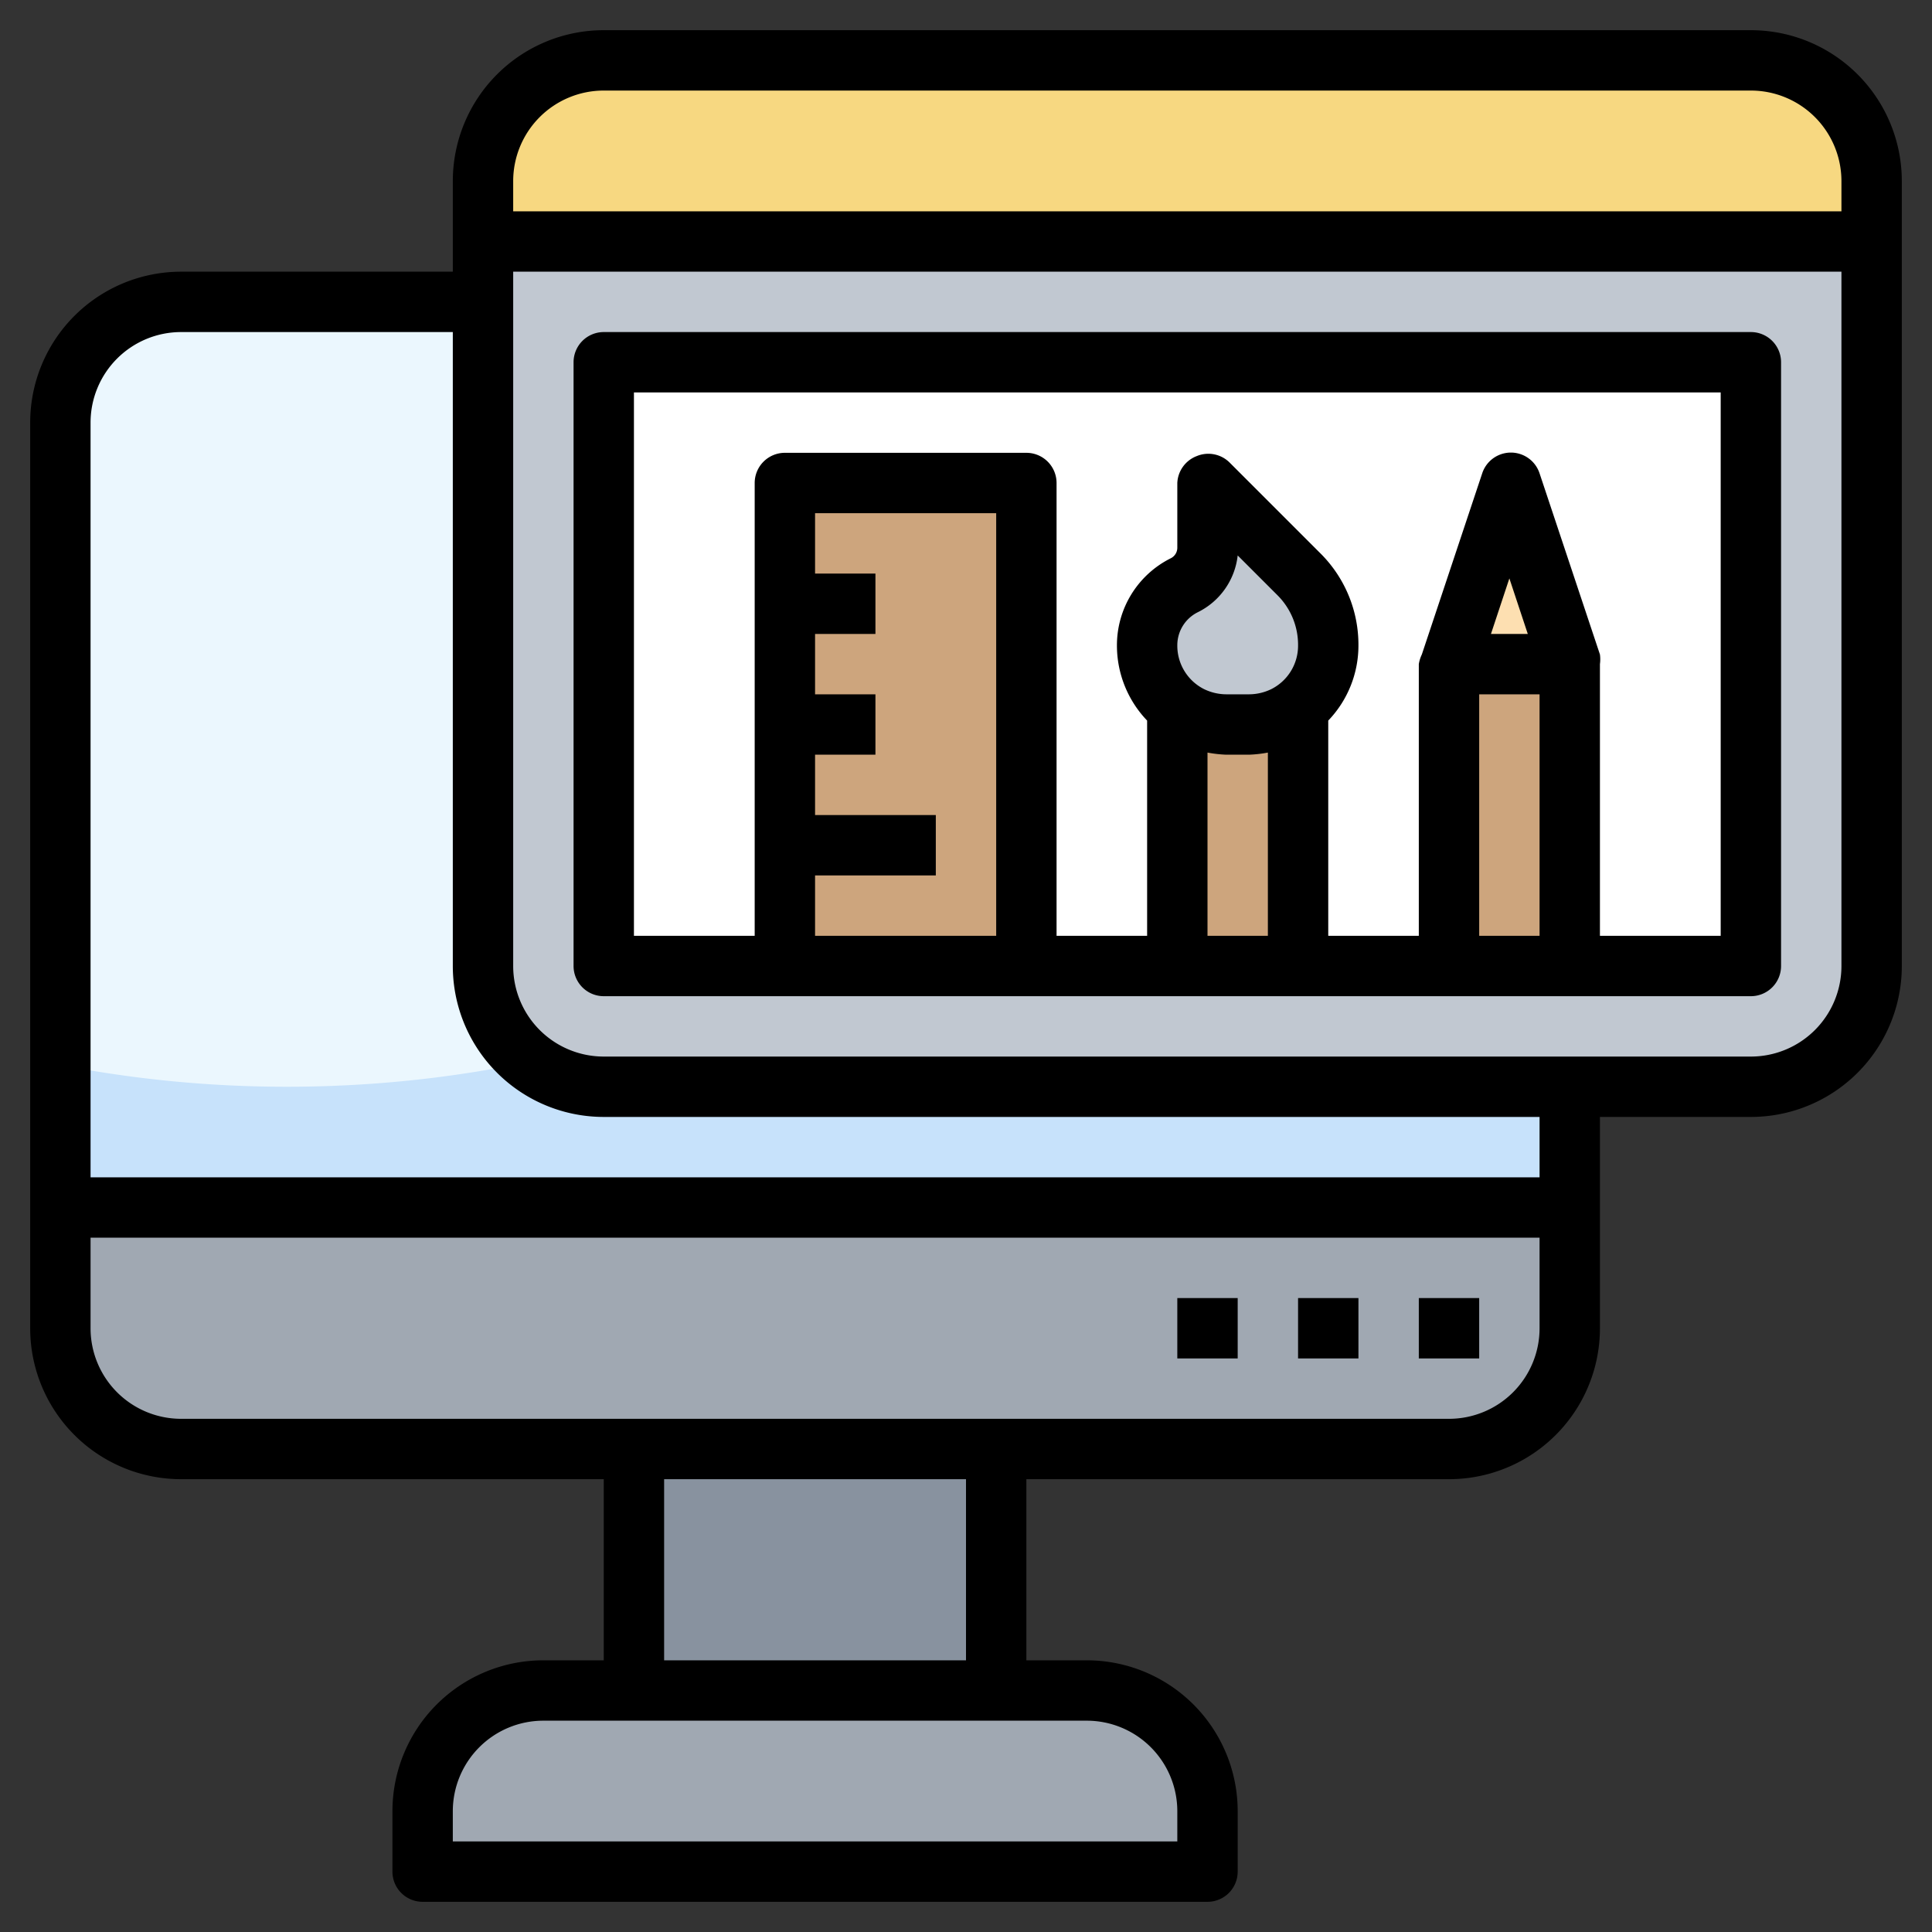
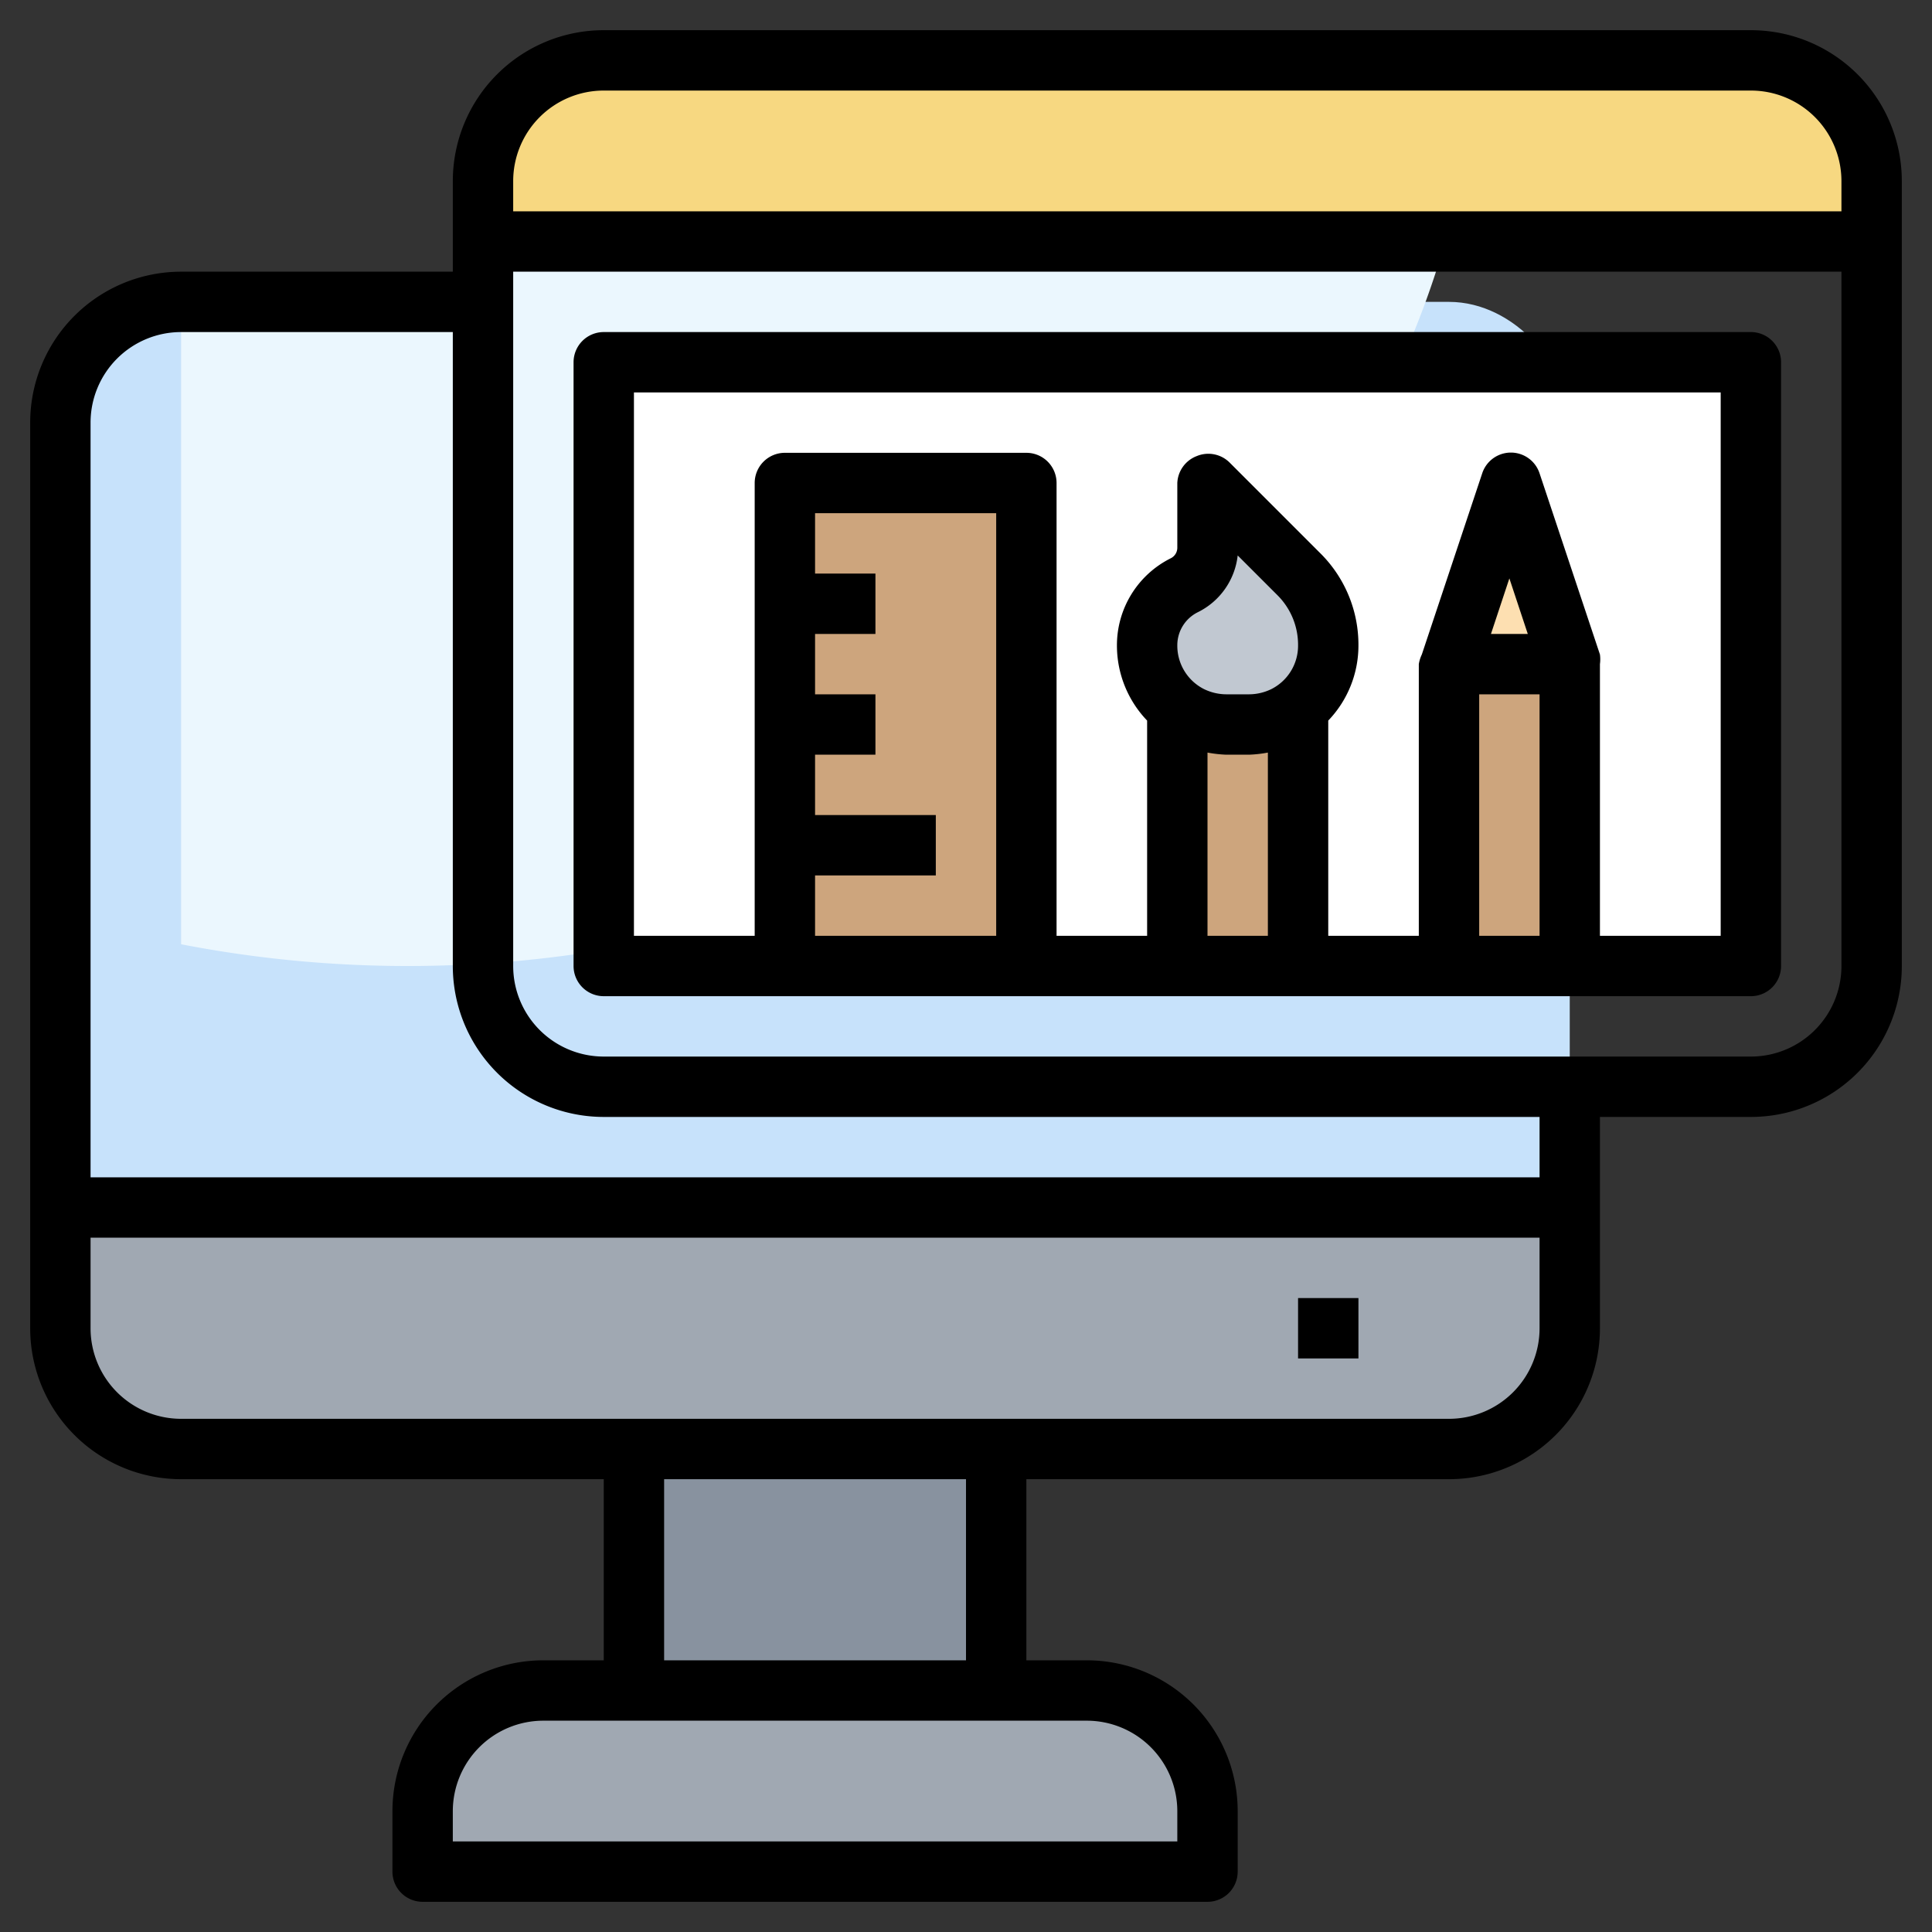
<svg xmlns="http://www.w3.org/2000/svg" height="512" viewBox="0 0 64 64" width="512">
  <rect x="0" y="0" width="64" height="64" fill="#333333" stroke="none" />
  <g id="Layer_22" data-name="Layer 22">
    <rect fill="#c7e2fb" height="38" rx="4" width="50" x="2" y="10" />
-     <path d="m6 10a4 4 0 0 0 -4 4v21.28a39.33 39.33 0 0 0 7.5.72c17.33 0 31.75-11.2 34.87-26z" fill="#ebf7fe" />
-     <rect fill="#c1c8d1" height="34" rx="4" width="46" x="16" y="2" />
+     <path d="m6 10v21.28a39.33 39.33 0 0 0 7.5.72c17.33 0 31.75-11.2 34.87-26z" fill="#ebf7fe" />
    <path d="m58 2h-38a4 4 0 0 0 -4 4v2h46v-2a4 4 0 0 0 -4-4z" fill="#f7d881" />
    <path d="m20 12h38v20h-38z" fill="#fff" />
    <path d="m39 23h4v9h-4z" fill="#cda57d" />
    <path d="m2 44a4 4 0 0 0 4 4h42a4 4 0 0 0 4-4v-4h-50z" fill="#a0a8b2" />
    <path d="m21 48h12v8h-12z" fill="#88929f" />
    <path d="m18 56h18a4 4 0 0 1 4 4v2a0 0 0 0 1 0 0h-26a0 0 0 0 1 0 0v-2a4 4 0 0 1 4-4z" fill="#a0a8b2" />
    <path d="m26 16h8v16h-8z" fill="#cda57d" />
    <path d="m39.45 23.72a2.61 2.61 0 0 1 -1.45-2.34 2.23 2.23 0 0 1 1.24-2 1.38 1.38 0 0 0 .76-1.23v-2.15l3 3a3.34 3.34 0 0 1 1 2.36 2.61 2.61 0 0 1 -1.45 2.34 2.49 2.49 0 0 1 -1.17.28h-.76a2.49 2.49 0 0 1 -1.17-.26z" fill="#c1c8d1" />
    <path d="m48 32v-10l2-6 2 6v10z" fill="#cda57d" />
    <path d="m48 22h4l-2-6z" fill="#fddfb1" />
    <path d="m58 1h-38a5 5 0 0 0 -5 5v3h-9a5 5 0 0 0 -5 5v30a5 5 0 0 0 5 5h14v6h-2a5 5 0 0 0 -5 5v2a1 1 0 0 0 1 1h26a1 1 0 0 0 1-1v-2a5 5 0 0 0 -5-5h-2v-6h14a5 5 0 0 0 5-5v-7h5a5 5 0 0 0 5-5v-26a5 5 0 0 0 -5-5zm-38 2h38a3 3 0 0 1 3 3v1h-44v-1a3 3 0 0 1 3-3zm19 57v1h-24v-1a3 3 0 0 1 3-3h18a3 3 0 0 1 3 3zm-7-5h-10v-6h10zm16-8h-42a3 3 0 0 1 -3-3v-3h48v3a3 3 0 0 1 -3 3zm3-8h-48v-25a3 3 0 0 1 3-3h9v21a5 5 0 0 0 5 5h31zm7-4h-38a3 3 0 0 1 -3-3v-23h44v23a3 3 0 0 1 -3 3z" />
-     <path d="m47 43h2v2h-2z" />
    <path d="m43 43h2v2h-2z" />
-     <path d="m39 43h2v2h-2z" />
    <path d="m58 11h-38a1 1 0 0 0 -1 1v20a1 1 0 0 0 1 1h38a1 1 0 0 0 1-1v-20a1 1 0 0 0 -1-1zm-31 18h4v-2h-4v-2h2v-2h-2v-2h2v-2h-2v-2h6v14h-6zm15.11-6.17a1.7 1.7 0 0 1 -.73.17h-.76a1.7 1.7 0 0 1 -.73-.17 1.61 1.61 0 0 1 -.89-1.45 1.22 1.22 0 0 1 .68-1.1 2.39 2.39 0 0 0 1.32-1.88l1.33 1.33a2.32 2.32 0 0 1 .67 1.65 1.61 1.61 0 0 1 -.89 1.45zm-2.11 2.1a4.2 4.2 0 0 0 .62.07h.76a4.2 4.2 0 0 0 .62-.07v6.07h-2zm9-1.93h2v8h-2zm.39-2 .61-1.84.61 1.84zm7.61 10h-4v-9a1.19 1.19 0 0 0 0-.32l-2-6a1 1 0 0 0 -1.9 0l-2 6a1.19 1.19 0 0 0 -.1.32v9h-3v-7.13a3.59 3.59 0 0 0 1-2.49 4.27 4.27 0 0 0 -1.27-3.06l-3-3a1 1 0 0 0 -1.09-.21 1 1 0 0 0 -.64.89v2.15a.39.39 0 0 1 -.21.34 3.22 3.22 0 0 0 -1.79 2.89 3.59 3.59 0 0 0 1 2.49v7.13h-3v-15a1 1 0 0 0 -1-1h-8a1 1 0 0 0 -1 1v15h-4v-18h36z" />
  </g>
</svg>